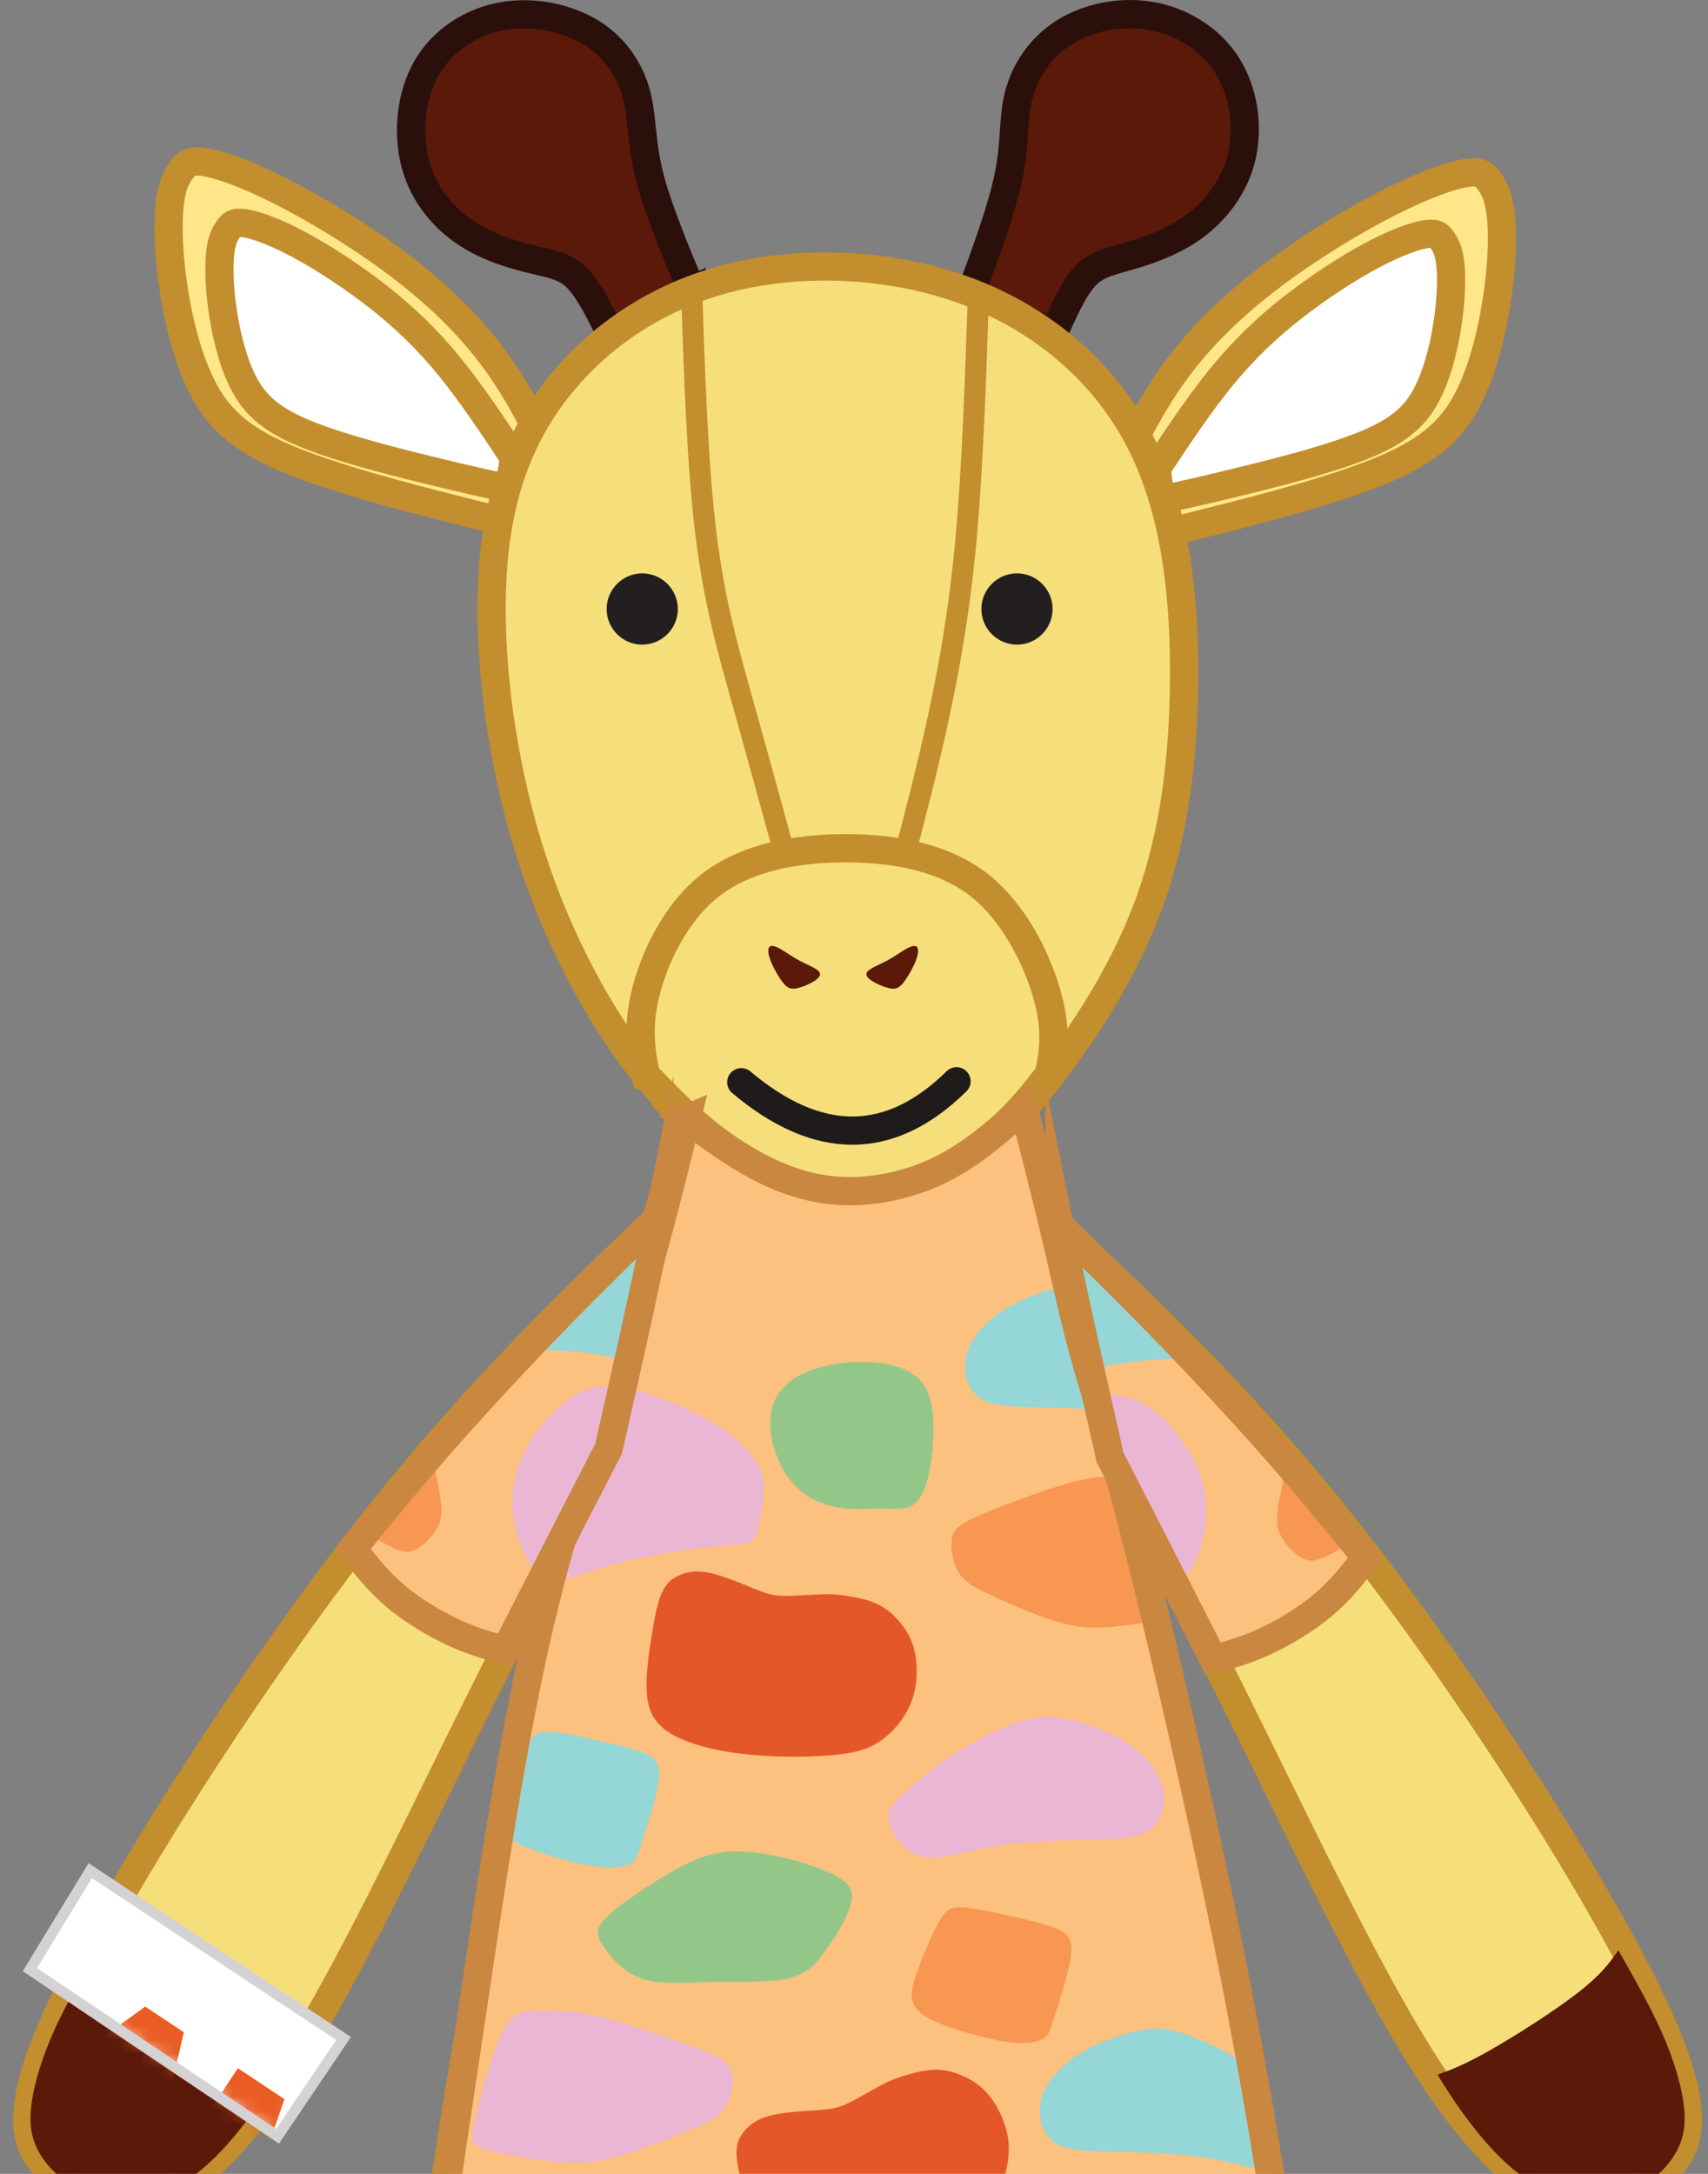
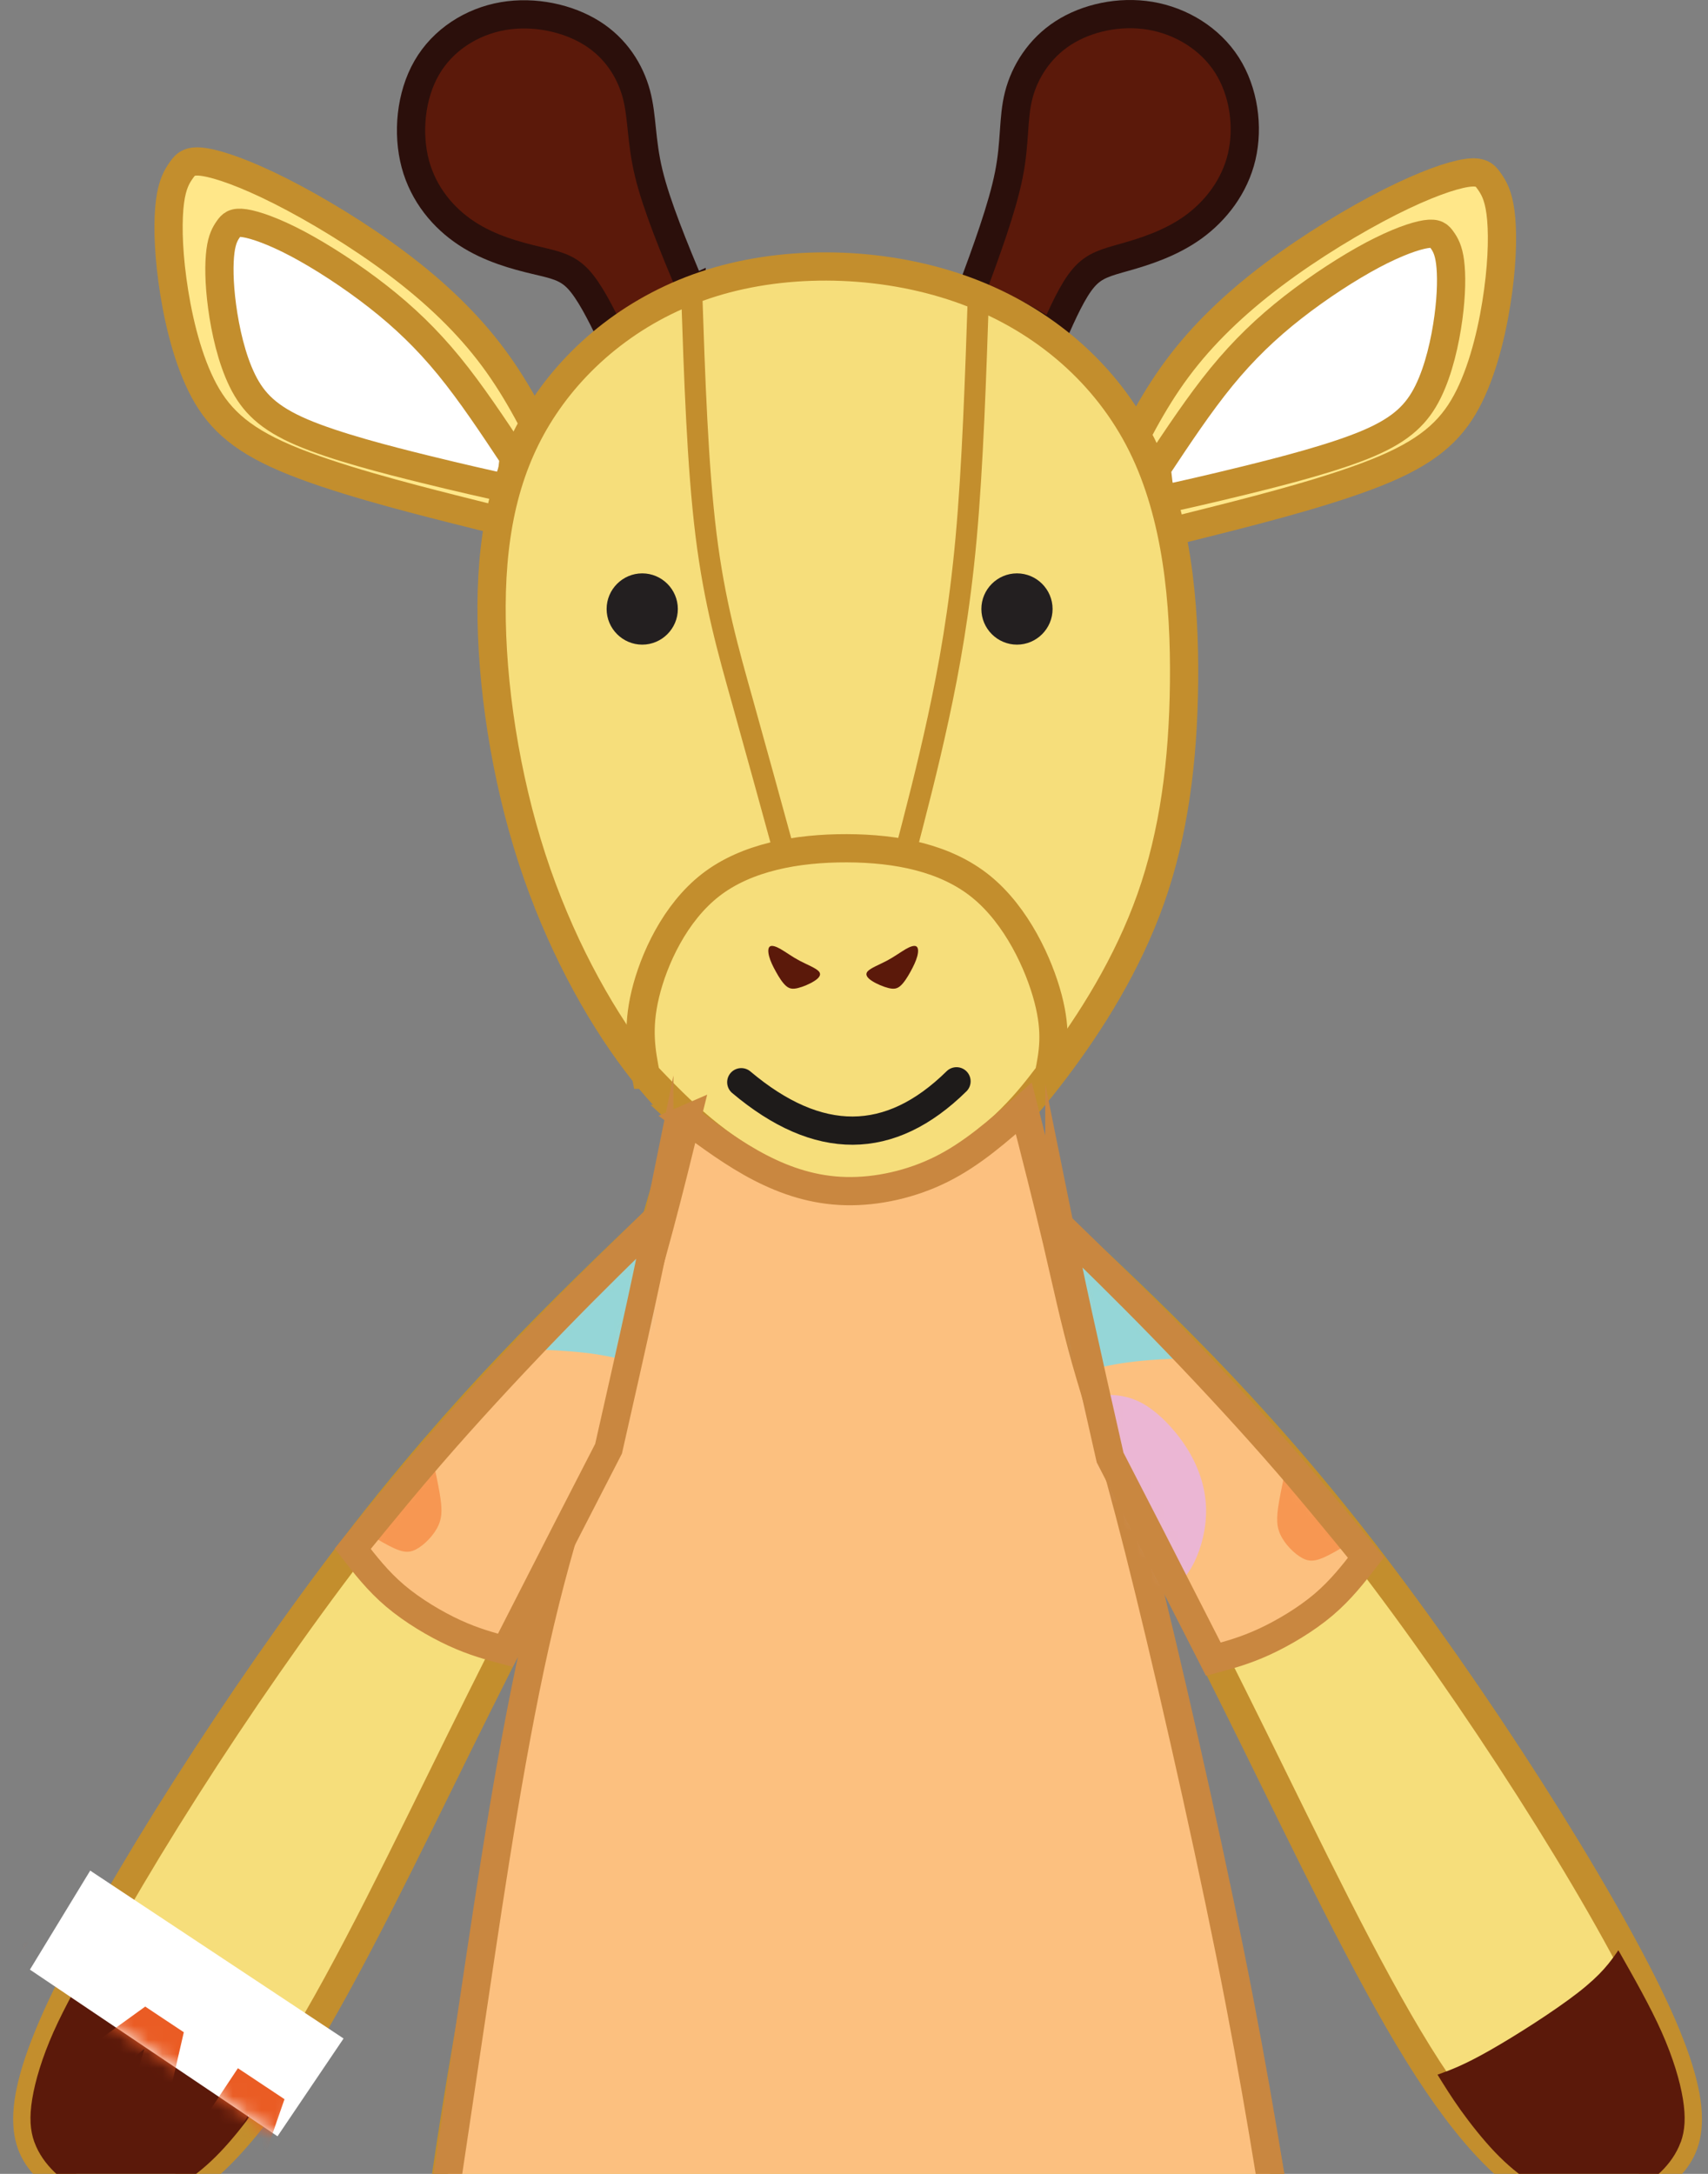
<svg xmlns="http://www.w3.org/2000/svg" width="121" height="154" viewBox="0 0 121 154" fill="none">
  <rect x="0" y="0" width="121" height="154" fill="#808080" stroke="none" />
  <path fill-rule="evenodd" clip-rule="evenodd" d="M48.637 79.269C57.693 87.645 66.917 85.886 72.527 78.518C81.328 115.607 100.302 180.74 89.254 193.971C88.248 213.225 85.27 235.539 83.978 248.235C82.407 263.717 81.132 264.907 79.388 265.545C71.028 268.607 67.948 265.914 67.758 257.845C67.589 250.701 68.186 237.09 68.609 223.094C68.806 216.605 69.933 196.888 67.238 192.457C63.654 186.567 56.962 187.426 53.902 192.457C50.959 197.298 53.196 216.267 53.402 223.094C53.826 237.087 54.422 250.697 54.254 257.845C54.071 265.459 51.652 268.49 43.602 265.545C41.858 264.907 40.583 263.717 39.012 248.235C37.72 235.532 34.574 213.201 33.509 193.943C21.217 187.695 39.605 107.572 48.64 79.269H48.637Z" fill="#F6DE7B" stroke="#C38E2D" stroke-width="2" stroke-miterlimit="22.93" />
  <path fill-rule="evenodd" clip-rule="evenodd" d="M79.006 33.816C80.305 31.174 81.601 28.529 83.4 26.112C85.195 23.692 87.49 21.495 90.192 19.464C92.89 17.433 95.995 15.568 98.476 14.312C100.957 13.061 102.814 12.419 103.875 12.257C104.937 12.095 105.206 12.412 105.505 12.84C105.805 13.268 106.139 13.809 106.301 15.047C106.463 16.285 106.456 18.216 106.133 20.612C105.812 23.005 105.175 25.86 104.093 28.057C103.011 30.253 101.484 31.791 98.124 33.226C94.764 34.66 89.575 35.995 86.349 36.812C83.121 37.629 81.856 37.929 80.588 38.229C80.061 36.757 79.533 35.284 79.006 33.816Z" fill="#FFE789" stroke="#C38E2D" stroke-width="2" stroke-miterlimit="22.93" />
  <path fill-rule="evenodd" clip-rule="evenodd" d="M81.942 33.184C83.455 30.902 84.971 28.616 86.539 26.698C88.107 24.781 89.726 23.23 91.587 21.774C93.448 20.319 95.543 18.964 97.249 18.057C98.955 17.154 100.264 16.702 101.015 16.588C101.766 16.474 101.956 16.698 102.166 17.002C102.38 17.305 102.614 17.688 102.728 18.561C102.842 19.433 102.838 20.799 102.611 22.491C102.383 24.181 101.935 26.198 101.17 27.75C100.405 29.302 99.327 30.388 96.956 31.402C94.585 32.416 90.919 33.357 88.245 34.016C85.57 34.674 83.889 35.047 82.207 35.419C82.121 34.674 82.031 33.929 81.945 33.188L81.942 33.184Z" fill="white" stroke="#C38E2D" stroke-width="2" stroke-miterlimit="22.93" />
  <path fill-rule="evenodd" clip-rule="evenodd" d="M39.34 33.04C38.041 30.398 36.745 27.753 34.946 25.336C33.151 22.916 30.856 20.719 28.154 18.688C25.456 16.657 22.351 14.792 19.87 13.537C17.389 12.285 15.532 11.643 14.47 11.481C13.409 11.319 13.14 11.637 12.841 12.064C12.541 12.492 12.207 13.033 12.044 14.271C11.883 15.509 11.889 17.44 12.213 19.836C12.534 22.23 13.171 25.085 14.253 27.281C15.335 29.478 16.862 31.015 20.222 32.45C23.582 33.884 28.771 35.219 31.997 36.036C35.225 36.853 36.49 37.153 37.758 37.453C38.285 35.981 38.813 34.509 39.34 33.04Z" fill="#FFE789" stroke="#C38E2D" stroke-width="2" stroke-miterlimit="22.93" />
  <path fill-rule="evenodd" clip-rule="evenodd" d="M36.404 32.408C34.891 30.126 33.374 27.84 31.807 25.922C30.239 24.005 28.619 22.453 26.758 20.998C24.898 19.543 22.802 18.188 21.097 17.281C19.391 16.378 18.081 15.926 17.33 15.812C16.579 15.698 16.389 15.922 16.179 16.226C15.966 16.529 15.731 16.912 15.618 17.785C15.504 18.657 15.507 20.023 15.735 21.715C15.962 23.405 16.41 25.422 17.175 26.974C17.94 28.526 19.019 29.612 21.39 30.626C23.76 31.64 27.427 32.581 30.101 33.239C32.775 33.898 34.457 34.27 36.138 34.643C36.224 33.898 36.314 33.153 36.4 32.412L36.404 32.408Z" fill="white" stroke="#C38E2D" stroke-width="2" stroke-miterlimit="22.93" />
  <path fill-rule="evenodd" clip-rule="evenodd" d="M48.995 20.544C47.755 17.562 46.514 14.575 45.956 12.258C45.398 9.941 45.518 8.289 45.081 6.658C44.639 5.027 43.637 3.417 41.941 2.352C40.246 1.283 37.854 0.759 35.639 1.141C33.423 1.524 31.376 2.817 30.232 4.8C29.088 6.779 28.843 9.448 29.422 11.614C30.005 13.782 31.414 15.451 33.058 16.531C34.701 17.613 36.583 18.11 37.944 18.434C39.305 18.758 40.149 18.913 40.956 19.768C41.762 20.624 42.534 22.182 43.302 23.741C44.216 23.137 45.129 22.534 46.076 22C47.024 21.465 48.01 21.003 48.995 20.541V20.544Z" fill="#5B190A" stroke="#2B0F0B" stroke-width="2" stroke-miterlimit="22.93" />
  <path fill-rule="evenodd" clip-rule="evenodd" d="M68.768 20.791C69.888 17.757 71.004 14.723 71.47 12.381C71.935 10.043 71.745 8.399 72.169 6.744C72.593 5.092 73.634 3.43 75.312 2.344C76.994 1.257 79.313 0.751 81.498 1.119C83.679 1.488 85.726 2.737 86.921 4.609C88.117 6.481 88.462 8.985 87.966 11.099C87.469 13.212 86.129 14.94 84.53 16.095C82.931 17.247 81.074 17.826 79.726 18.209C78.379 18.592 77.541 18.785 76.773 19.674C76.001 20.564 75.295 22.154 74.588 23.743C73.651 23.178 72.714 22.616 71.745 22.122C70.777 21.629 69.774 21.212 68.772 20.791H68.768Z" fill="#5B190A" stroke="#2B0F0B" stroke-width="2" stroke-miterlimit="22.93" />
  <path fill-rule="evenodd" clip-rule="evenodd" d="M52.903 82.546C50.508 81.066 47.789 78.863 45.053 75.249C42.317 71.635 39.571 66.608 37.689 60.822C35.808 55.036 34.798 48.484 34.825 42.912C34.853 37.34 35.914 32.743 38.582 28.771C41.245 24.798 45.511 21.443 50.942 19.888C56.373 18.333 62.965 18.571 68.475 20.616C73.985 22.66 78.41 26.516 80.898 31.526C83.386 36.536 83.941 42.708 83.882 48.336C83.823 53.963 83.155 59.053 81.522 63.667C79.888 68.28 77.297 72.415 74.726 75.808C72.156 79.201 69.606 81.846 67.062 83.342C64.519 84.839 61.98 85.187 59.674 84.983C57.369 84.78 55.298 84.025 52.903 82.549V82.546Z" fill="#F6DE7B" stroke="#C38E2D" stroke-width="2" stroke-miterlimit="22.93" />
  <path fill-rule="evenodd" clip-rule="evenodd" d="M45.749 76.138C45.435 74.514 45.125 72.89 45.715 70.428C46.307 67.966 47.803 64.67 50.342 62.697C52.882 60.725 56.473 60.08 59.998 60.091C63.527 60.101 66.993 60.77 69.512 62.818C72.031 64.866 73.606 68.29 74.247 70.732C74.888 73.173 74.598 74.625 74.312 76.08C73.568 77.059 72.827 78.038 71.618 79.249C70.408 80.459 68.733 81.9 67.303 82.856C65.87 83.811 64.681 84.283 63.451 84.556C62.221 84.828 60.949 84.904 59.471 84.697C57.992 84.49 56.311 84.001 54.615 83.176C52.92 82.352 51.211 81.197 49.733 79.969C48.254 78.742 47.003 77.439 45.752 76.138H45.749Z" stroke="#C38E2D" stroke-width="2" stroke-miterlimit="22.93" />
  <path d="M48.995 20.54C49.205 26.781 49.416 33.019 50.015 37.864C50.615 42.708 51.607 46.156 52.6 49.698C53.592 53.239 54.588 56.873 55.584 60.504" stroke="#C38E2D" stroke-width="1.5" stroke-miterlimit="22.93" />
  <path fill-rule="evenodd" clip-rule="evenodd" d="M72.046 45.667C73.434 45.667 74.568 44.532 74.568 43.142C74.568 41.753 73.434 40.618 72.046 40.618C70.657 40.618 69.523 41.753 69.523 43.142C69.523 44.532 70.657 45.667 72.046 45.667Z" fill="#231F20" />
  <path d="M69.327 20.54C69.117 26.781 68.906 33.019 68.441 38.143C67.972 43.267 67.249 47.274 66.473 50.856C65.698 54.439 64.871 57.594 64.047 60.753" stroke="#C38E2D" stroke-width="1.5" stroke-miterlimit="22.93" />
  <path fill-rule="evenodd" clip-rule="evenodd" d="M45.498 45.667C46.886 45.667 48.02 44.532 48.02 43.142C48.02 41.753 46.886 40.618 45.498 40.618C44.109 40.618 42.975 41.753 42.975 43.142C42.975 44.532 44.109 45.667 45.498 45.667Z" fill="#231F20" />
  <path fill-rule="evenodd" clip-rule="evenodd" d="M55.322 67.246C55.677 67.449 56.108 67.773 56.635 68.053C57.162 68.332 57.786 68.57 58.003 68.808C58.22 69.046 58.024 69.284 57.689 69.497C57.355 69.711 56.883 69.908 56.525 69.994C56.17 70.08 55.932 70.059 55.684 69.842C55.436 69.629 55.177 69.218 54.964 68.829C54.747 68.442 54.574 68.073 54.488 67.749C54.402 67.425 54.402 67.146 54.543 67.049C54.684 66.953 54.964 67.039 55.319 67.242L55.322 67.246Z" fill="#5B190A" />
  <path fill-rule="evenodd" clip-rule="evenodd" d="M64.151 67.246C63.796 67.449 63.365 67.773 62.838 68.053C62.311 68.332 61.687 68.57 61.47 68.808C61.256 69.046 61.449 69.284 61.783 69.497C62.118 69.711 62.59 69.908 62.945 69.994C63.3 70.08 63.538 70.059 63.786 69.842C64.034 69.629 64.292 69.218 64.506 68.829C64.719 68.442 64.892 68.073 64.981 67.749C65.067 67.425 65.067 67.146 64.926 67.049C64.785 66.953 64.506 67.039 64.151 67.242V67.246Z" fill="#5B190A" />
  <path fill-rule="evenodd" clip-rule="evenodd" d="M46.707 86.173C39.794 92.8 32.885 99.428 24.987 109.714C17.089 120 8.202 133.948 4.394 142.034C0.586 150.12 1.858 152.344 3.784 154.003C5.707 155.658 8.285 156.747 11.186 155.703C14.088 154.658 17.313 151.479 21.021 145.506C24.729 139.537 28.916 130.779 32.679 123.165C36.442 115.555 39.777 109.09 43.116 102.628C44.316 97.142 45.515 91.656 46.711 86.169L46.707 86.173Z" fill="#F6DE7B" stroke="#C38E2D" stroke-width="2" stroke-miterlimit="22.93" />
  <path fill-rule="evenodd" clip-rule="evenodd" d="M2.434 151.751C2.137 150.927 2.072 149.989 2.282 148.699C2.492 147.41 2.981 145.768 3.788 143.951C4.598 142.134 5.728 140.148 6.855 138.158C7.444 139.006 8.037 139.855 9.711 141.158C11.386 142.462 14.143 144.217 15.983 145.262C17.823 146.306 18.743 146.641 19.667 146.972C19.181 147.761 18.692 148.551 18.013 149.503C17.33 150.451 16.459 151.561 15.583 152.472C14.711 153.382 13.843 154.096 12.985 154.637C12.127 155.179 11.279 155.554 10.552 155.768C9.825 155.985 9.215 156.044 8.436 155.947C7.661 155.851 6.717 155.596 5.914 155.244C5.111 154.892 4.449 154.448 3.853 153.868C3.257 153.289 2.733 152.575 2.437 151.751H2.434Z" fill="#5B190A" />
  <path fill-rule="evenodd" clip-rule="evenodd" d="M74.626 86.494C81.594 93.014 88.565 99.535 96.491 109.769C104.42 120.003 113.303 133.951 117.111 142.037C120.919 150.123 119.647 152.348 117.721 154.006C115.798 155.661 113.221 156.751 110.319 155.706C107.418 154.661 104.192 151.482 100.484 145.51C96.777 139.541 92.59 130.782 88.775 123.055C84.96 115.328 81.518 108.631 78.076 101.935C76.925 96.79 75.774 91.645 74.623 86.501L74.626 86.494Z" fill="#F6DE7B" stroke="#C38E2D" stroke-width="2" stroke-miterlimit="22.93" />
  <path fill-rule="evenodd" clip-rule="evenodd" d="M119.072 151.751C119.368 150.927 119.433 149.989 119.223 148.699C119.013 147.41 118.524 145.768 117.717 143.951C116.908 142.134 115.777 140.148 114.65 138.158C114.061 139.006 113.468 139.855 111.794 141.158C110.119 142.462 107.362 144.217 105.522 145.262C103.682 146.306 102.762 146.641 101.838 146.972C102.324 147.761 102.814 148.551 103.492 149.503C104.175 150.451 105.047 151.561 105.918 152.472C106.79 153.382 107.659 154.096 108.517 154.637C109.375 155.179 110.222 155.554 110.949 155.768C111.677 155.985 112.286 156.044 113.065 155.947C113.841 155.851 114.785 155.596 115.588 155.244C116.391 154.892 117.052 154.448 117.648 153.868C118.245 153.289 118.768 152.575 119.065 151.751H119.072Z" fill="#5B190A" />
  <path fill-rule="evenodd" clip-rule="evenodd" d="M48.637 79.269C50.326 80.521 52.014 81.769 53.854 82.721C55.694 83.672 57.683 84.328 59.909 84.379C62.135 84.434 64.599 83.886 66.739 82.807C68.882 81.731 70.705 80.121 72.528 78.514C73.355 81.738 74.178 84.962 74.868 87.9C75.557 90.838 76.108 93.49 76.918 96.355C77.728 99.22 78.793 102.303 80.674 109.741C82.555 117.179 85.25 128.975 87.142 138.378C89.031 147.782 90.116 154.792 91.198 161.805C86.057 163.488 80.919 165.167 73.613 166.047C66.308 166.926 56.838 167.005 49.309 166.112C41.783 165.223 36.197 163.364 30.615 161.505C31.504 155.564 32.393 149.626 33.599 141.52C34.805 133.413 36.325 123.141 38.265 114.927C40.201 106.713 42.558 100.555 44.357 94.955C46.156 89.355 47.4 84.31 48.644 79.266L48.637 79.269Z" fill="#FCC07F" />
  <mask id="mask0_360_543" style="mask-type:luminance" maskUnits="userSpaceOnUse" x="30" y="78" width="62" height="89">
-     <path d="M48.637 79.269C50.326 80.521 52.014 81.769 53.854 82.721C55.694 83.672 57.683 84.328 59.909 84.379C62.135 84.434 64.599 83.886 66.739 82.807C68.882 81.731 70.705 80.121 72.528 78.514C73.355 81.738 74.178 84.962 74.868 87.9C75.557 90.838 76.108 93.49 76.918 96.355C77.728 99.22 78.793 102.303 80.674 109.741C82.555 117.179 85.25 128.975 87.142 138.378C89.031 147.782 90.116 154.792 91.198 161.805C86.057 163.488 80.919 165.167 73.613 166.047C66.308 166.926 56.838 167.005 49.309 166.112C41.783 165.223 36.197 163.364 30.615 161.505C31.504 155.564 32.393 149.626 33.599 141.52C34.805 133.413 36.325 123.141 38.265 114.927C40.201 106.713 42.558 100.555 44.357 94.955C46.156 89.355 47.4 84.31 48.644 79.266L48.637 79.269Z" fill="white" />
-   </mask>
+     </mask>
  <g mask="url(#mask0_360_543)">
    <path fill-rule="evenodd" clip-rule="evenodd" d="M40.418 99.035C39.384 99.721 38.258 100.952 37.496 102.252C36.734 103.555 36.335 104.928 36.31 106.293C36.29 107.659 36.645 109.021 37.155 110.055C37.665 111.09 38.326 111.797 39.246 111.886C40.17 111.976 41.352 111.445 42.896 110.983C44.443 110.524 46.352 110.135 48.054 109.879C49.757 109.624 51.252 109.5 52.148 109.414C53.044 109.331 53.34 109.286 53.578 108.693C53.816 108.1 53.998 106.962 54.068 106.069C54.136 105.176 54.088 104.524 53.702 103.8C53.316 103.076 52.589 102.276 51.676 101.58C50.763 100.883 49.663 100.29 48.554 99.776C47.441 99.263 46.318 98.825 45.442 98.552C44.567 98.28 43.947 98.173 43.168 98.187C42.389 98.204 41.452 98.345 40.418 99.031V99.035Z" fill="#EBB6D4" />
    <path fill-rule="evenodd" clip-rule="evenodd" d="M56.773 105.655C55.973 104.997 55.326 104.041 54.94 102.917C54.554 101.793 54.423 100.5 54.785 99.466C55.146 98.431 55.998 97.655 57.252 97.152C58.503 96.648 60.157 96.414 61.628 96.493C63.1 96.569 64.392 96.959 65.14 97.735C65.887 98.51 66.094 99.672 66.122 100.976C66.146 102.279 65.991 103.728 65.722 104.762C65.45 105.797 65.064 106.417 64.533 106.686C64.002 106.959 63.334 106.879 62.469 106.879C61.604 106.879 60.546 106.959 59.536 106.814C58.53 106.672 57.572 106.31 56.773 105.652V105.655Z" fill="#93C789" />
    <path fill-rule="evenodd" clip-rule="evenodd" d="M46.48 127.093C46.738 126.003 46.759 125.4 46.576 124.969C46.394 124.538 46.004 124.279 45.046 123.979C44.088 123.676 42.558 123.335 41.342 123.076C40.126 122.817 39.219 122.645 38.616 122.686C38.013 122.728 37.71 122.986 37.269 123.797C36.828 124.603 36.245 125.962 35.835 127.072C35.425 128.183 35.187 129.045 35.608 129.714C36.028 130.383 37.103 130.855 38.44 131.296C39.777 131.738 41.37 132.148 42.5 132.265C43.63 132.383 44.298 132.21 44.674 132.007C45.05 131.803 45.136 131.565 45.429 130.659C45.718 129.752 46.215 128.179 46.473 127.093H46.48Z" fill="#95D6D7" />
    <path fill-rule="evenodd" clip-rule="evenodd" d="M83.224 108.521C82.931 107.479 82.576 106.317 82.169 105.617C81.763 104.917 81.304 104.68 80.532 104.583C79.761 104.49 78.679 104.538 77.71 104.659C76.742 104.783 75.894 104.98 74.333 105.493C72.772 106.011 70.498 106.845 69.188 107.438C67.876 108.031 67.528 108.379 67.431 109.038C67.335 109.693 67.49 110.659 67.869 111.328C68.248 111.997 68.854 112.369 70.143 112.976C71.432 113.586 73.399 114.431 74.891 114.879C76.384 115.328 77.4 115.379 78.792 115.248C80.184 115.121 81.956 114.81 82.976 114.548C83.996 114.286 84.271 114.072 84.313 113.555C84.354 113.038 84.168 112.214 83.958 111.345C83.748 110.473 83.517 109.552 83.224 108.51V108.521Z" fill="#F79752" />
-     <path fill-rule="evenodd" clip-rule="evenodd" d="M85.467 100.925C84.154 101.204 82.386 100.473 80.019 100.104C77.652 99.738 74.678 99.738 72.741 99.673C70.805 99.607 69.898 99.48 69.251 98.918C68.606 98.356 68.217 97.366 68.41 96.287C68.603 95.207 69.378 94.045 70.605 93.142C71.832 92.235 73.513 91.59 74.826 91.245C76.139 90.901 77.087 90.856 78.51 91.311C79.93 91.763 81.825 92.711 83.355 93.704C84.885 94.694 86.046 95.732 86.846 96.463C87.642 97.194 88.072 97.625 87.859 98.487C87.645 99.349 86.784 100.642 85.467 100.921V100.925Z" fill="#95D6D7" />
    <path fill-rule="evenodd" clip-rule="evenodd" d="M55.911 140.138C54.536 140.476 52.382 140.365 50.446 140.403C48.506 140.441 46.779 140.627 45.456 140.165C44.129 139.703 43.202 138.593 42.706 137.814C42.206 137.031 42.138 136.579 43.109 135.683C44.084 134.783 46.104 133.438 47.644 132.566C49.184 131.693 50.249 131.29 51.511 131.19C52.772 131.09 54.226 131.297 55.539 131.607C56.852 131.917 58.02 132.331 58.868 132.728C59.715 133.124 60.239 133.507 60.336 134.093C60.436 134.679 60.108 135.476 59.729 136.197C59.35 136.921 58.919 137.569 58.406 138.29C57.889 139.01 57.289 139.8 55.911 140.138Z" fill="#93C789" />
    <path fill-rule="evenodd" clip-rule="evenodd" d="M53.447 112.559C52.589 112.207 51.287 111.645 50.308 111.431C49.329 111.217 48.668 111.355 48.13 111.593C47.593 111.831 47.176 112.169 46.865 112.886C46.555 113.607 46.352 114.707 46.149 115.979C45.945 117.252 45.742 118.7 45.818 119.879C45.894 121.058 46.249 121.969 47.341 122.696C48.437 123.42 50.273 123.962 52.448 124.227C54.622 124.496 57.138 124.493 58.875 124.345C60.611 124.196 61.566 123.907 62.448 123.272C63.33 122.641 64.133 121.669 64.553 120.583C64.974 119.496 65.012 118.296 64.871 117.372C64.729 116.448 64.409 115.796 63.971 115.2C63.533 114.603 62.975 114.062 62.327 113.717C61.676 113.372 60.935 113.221 60.315 113.11C59.695 112.996 59.195 112.921 58.354 112.938C57.513 112.955 56.328 113.065 55.529 113.055C54.729 113.041 54.312 112.907 53.451 112.555L53.447 112.559Z" fill="#E45729" />
    <path fill-rule="evenodd" clip-rule="evenodd" d="M65.37 131.548C66.683 131.827 68.451 131.096 70.818 130.727C73.186 130.361 76.16 130.361 78.096 130.296C80.033 130.23 80.939 130.103 81.587 129.541C82.231 128.979 82.621 127.989 82.428 126.91C82.235 125.834 81.46 124.669 80.233 123.765C79.006 122.858 77.324 122.213 76.011 121.869C74.698 121.524 73.751 121.482 72.328 121.934C70.908 122.386 69.013 123.334 67.483 124.327C65.953 125.317 64.791 126.355 63.992 127.086C63.196 127.817 62.765 128.248 62.979 129.11C63.193 129.972 64.054 131.265 65.37 131.544V131.548Z" fill="#EBB6D4" />
    <path fill-rule="evenodd" clip-rule="evenodd" d="M75.681 139.527C75.939 138.437 75.96 137.834 75.777 137.403C75.595 136.972 75.205 136.713 74.247 136.413C73.289 136.11 71.759 135.768 70.543 135.51C69.326 135.251 68.42 135.079 67.817 135.12C67.214 135.161 66.911 135.42 66.47 136.23C66.029 137.037 65.446 138.396 65.036 139.506C64.626 140.616 64.388 141.478 64.809 142.147C65.229 142.816 66.304 143.289 67.641 143.73C68.975 144.171 70.57 144.582 71.701 144.699C72.831 144.816 73.499 144.644 73.875 144.44C74.251 144.237 74.337 143.999 74.63 143.092C74.919 142.185 75.415 140.613 75.674 139.527H75.681Z" fill="#F79752" />
    <path fill-rule="evenodd" clip-rule="evenodd" d="M34.681 146.41C35.001 145.368 35.387 144.206 35.828 143.506C36.269 142.806 36.769 142.568 37.606 142.475C38.444 142.382 39.626 142.43 40.677 142.551C41.728 142.675 42.654 142.872 44.353 143.386C46.052 143.903 48.526 144.737 49.953 145.33C51.38 145.924 51.762 146.272 51.866 146.93C51.972 147.586 51.803 148.551 51.39 149.22C50.977 149.889 50.318 150.261 48.916 150.868C47.513 151.479 45.373 152.323 43.747 152.772C42.124 153.22 41.018 153.272 39.502 153.141C37.985 153.013 36.059 152.703 34.949 152.441C33.836 152.179 33.54 151.965 33.495 151.448C33.45 150.93 33.654 150.106 33.881 149.237C34.109 148.365 34.364 147.444 34.681 146.403V146.41Z" fill="#EBB6D4" />
    <path fill-rule="evenodd" clip-rule="evenodd" d="M90.757 153.661C89.444 153.941 87.676 153.21 85.308 152.841C82.941 152.475 79.967 152.475 78.031 152.41C76.094 152.344 75.188 152.216 74.54 151.654C73.895 151.092 73.506 150.103 73.699 149.023C73.892 147.948 74.667 146.782 75.894 145.879C77.121 144.972 78.802 144.327 80.115 143.982C81.428 143.637 82.376 143.592 83.799 144.048C85.219 144.499 87.114 145.448 88.644 146.441C90.174 147.43 91.335 148.468 92.135 149.199C92.931 149.93 93.362 150.361 93.148 151.223C92.934 152.085 92.073 153.378 90.757 153.658V153.661Z" fill="#95D6D7" />
    <path fill-rule="evenodd" clip-rule="evenodd" d="M57.944 149.485C57.021 149.547 55.604 149.616 54.629 149.854C53.654 150.096 53.123 150.506 52.744 150.958C52.365 151.406 52.141 151.895 52.179 152.678C52.217 153.461 52.517 154.54 52.896 155.771C53.275 157.006 53.73 158.395 54.316 159.419C54.901 160.447 55.621 161.109 56.924 161.278C58.227 161.447 60.112 161.123 62.183 160.406C64.254 159.688 66.511 158.578 68.003 157.682C69.495 156.785 70.225 156.102 70.739 155.147C71.252 154.192 71.545 152.964 71.449 151.802C71.349 150.644 70.856 149.551 70.322 148.782C69.788 148.013 69.212 147.571 68.558 147.227C67.903 146.885 67.165 146.644 66.428 146.62C65.694 146.596 64.96 146.789 64.353 146.961C63.747 147.134 63.265 147.285 62.517 147.671C61.769 148.058 60.752 148.678 60.029 149.02C59.305 149.361 58.871 149.423 57.944 149.485Z" fill="#E45729" />
  </g>
  <path fill-rule="evenodd" clip-rule="evenodd" d="M48.637 79.269C50.326 80.521 52.014 81.769 53.854 82.721C55.694 83.672 57.683 84.328 59.909 84.379C62.135 84.434 64.599 83.886 66.739 82.807C68.882 81.731 70.705 80.121 72.528 78.514C73.355 81.738 74.178 84.962 74.868 87.9C75.557 90.838 76.108 93.49 76.918 96.355C77.728 99.22 78.793 102.303 80.674 109.741C82.555 117.179 85.25 128.975 87.142 138.378C89.031 147.782 90.116 154.792 91.198 161.805C86.057 163.488 80.919 165.167 73.613 166.047C66.308 166.926 56.838 167.005 49.309 166.112C41.783 165.223 36.197 163.364 30.615 161.505C31.504 155.564 32.393 149.626 33.599 141.52C34.805 133.413 36.325 123.141 38.265 114.927C40.201 106.713 42.558 100.555 44.357 94.955C46.156 89.355 47.4 84.31 48.644 79.266L48.637 79.269Z" stroke="#C98740" stroke-width="2" stroke-miterlimit="22.93" />
  <path fill-rule="evenodd" clip-rule="evenodd" d="M46.707 86.173C44.367 88.449 42.031 90.728 39.426 93.404C36.821 96.08 33.954 99.156 31.504 101.938C29.054 104.724 27.02 107.217 24.987 109.714C25.877 110.862 26.769 112.014 28.009 113.062C29.25 114.11 30.846 115.059 32.203 115.683C33.561 116.307 34.681 116.61 35.801 116.91C37.403 113.769 39.006 110.628 40.225 108.245C41.445 105.866 42.279 104.245 43.113 102.628C43.947 98.945 44.778 95.263 45.377 92.518C45.977 89.776 46.342 87.973 46.707 86.17V86.173Z" fill="#FCC07F" />
  <mask id="mask1_360_543" style="mask-type:luminance" maskUnits="userSpaceOnUse" x="24" y="86" width="23" height="31">
    <path d="M46.707 86.173C44.367 88.449 42.031 90.728 39.426 93.404C36.821 96.08 33.954 99.156 31.504 101.938C29.054 104.724 27.02 107.217 24.987 109.714C25.877 110.862 26.769 112.014 28.009 113.062C29.25 114.11 30.846 115.059 32.203 115.683C33.561 116.307 34.681 116.61 35.801 116.91C37.403 113.769 39.006 110.628 40.225 108.245C41.445 105.866 42.279 104.245 43.113 102.628C43.947 98.945 44.778 95.263 45.377 92.518C45.977 89.776 46.342 87.973 46.707 86.17V86.173Z" fill="white" />
  </mask>
  <g mask="url(#mask1_360_543)">
    <path fill-rule="evenodd" clip-rule="evenodd" d="M19.718 97.317C19.053 98.169 18.326 99.141 18.002 99.883C17.678 100.624 17.758 101.134 18.137 101.814C18.516 102.493 19.195 103.338 19.867 104.045C20.539 104.752 21.197 105.324 22.537 106.279C23.878 107.234 25.894 108.576 27.148 109.283C28.402 109.989 28.888 110.065 29.477 109.758C30.063 109.448 30.749 108.755 31.062 108.052C31.376 107.352 31.317 106.641 31.049 105.241C30.78 103.841 30.297 101.752 29.777 100.283C29.257 98.814 28.699 97.962 27.772 96.914C26.845 95.866 25.549 94.621 24.736 93.948C23.922 93.279 23.588 93.183 23.144 93.455C22.699 93.728 22.148 94.366 21.572 95.048C20.994 95.731 20.387 96.466 19.722 97.317H19.718Z" fill="#F79752" />
    <path fill-rule="evenodd" clip-rule="evenodd" d="M47.727 96.766C46.415 97.045 44.647 96.314 42.279 95.945C39.912 95.58 36.938 95.58 35.002 95.514C33.065 95.448 32.159 95.321 31.514 94.759C30.87 94.197 30.48 93.207 30.674 92.128C30.866 91.049 31.642 89.887 32.869 88.983C34.095 88.076 35.777 87.431 37.09 87.087C38.403 86.742 39.35 86.697 40.774 87.152C42.193 87.604 44.089 88.552 45.619 89.545C47.149 90.535 48.31 91.573 49.109 92.304C49.905 93.035 50.336 93.466 50.122 94.328C49.909 95.19 49.047 96.483 47.731 96.762L47.727 96.766Z" fill="#95D6D7" />
-     <path fill-rule="evenodd" clip-rule="evenodd" d="M40.418 99.035C39.384 99.721 38.257 100.952 37.496 102.252C36.734 103.555 36.335 104.928 36.31 106.293C36.29 107.659 36.645 109.021 37.155 110.055C37.665 111.09 38.326 111.797 39.246 111.886C40.17 111.976 41.352 111.445 42.896 110.983C44.443 110.524 46.352 110.135 48.054 109.879C49.757 109.624 51.252 109.5 52.148 109.414C53.044 109.331 53.34 109.286 53.578 108.693C53.816 108.1 53.998 106.962 54.067 106.069C54.136 105.176 54.088 104.524 53.702 103.8C53.316 103.076 52.589 102.276 51.676 101.58C50.763 100.883 49.663 100.29 48.554 99.776C47.441 99.263 46.318 98.825 45.442 98.552C44.567 98.28 43.947 98.173 43.168 98.187C42.389 98.204 41.452 98.345 40.418 99.031V99.035Z" fill="#EBB6D4" />
  </g>
  <path fill-rule="evenodd" clip-rule="evenodd" d="M46.707 86.173C44.367 88.449 42.031 90.728 39.426 93.404C36.821 96.08 33.954 99.156 31.504 101.938C29.054 104.724 27.02 107.217 24.987 109.714C25.877 110.862 26.769 112.014 28.009 113.062C29.25 114.11 30.846 115.059 32.203 115.683C33.561 116.307 34.681 116.61 35.801 116.91C37.403 113.769 39.006 110.628 40.225 108.245C41.445 105.866 42.279 104.245 43.113 102.628C43.947 98.945 44.778 95.263 45.377 92.518C45.977 89.776 46.342 87.973 46.707 86.17V86.173Z" stroke="#C98740" stroke-width="2" stroke-miterlimit="22.93" />
  <path fill-rule="evenodd" clip-rule="evenodd" d="M75.05 86.8C77.39 89.076 79.726 91.356 82.331 94.031C84.936 96.707 87.803 99.783 90.253 102.566C92.704 105.352 94.737 107.845 96.77 110.341C95.881 111.49 94.988 112.641 93.748 113.69C92.507 114.738 90.912 115.686 89.554 116.31C88.196 116.934 87.076 117.238 85.956 117.538C84.354 114.396 82.752 111.255 81.532 108.872C80.312 106.493 79.478 104.872 78.644 103.255C77.81 99.573 76.98 95.89 76.38 93.145C75.78 90.404 75.415 88.6 75.05 86.797V86.8Z" fill="#FCC07F" />
  <mask id="mask2_360_543" style="mask-type:luminance" maskUnits="userSpaceOnUse" x="75" y="86" width="22" height="32">
    <path d="M75.05 86.8C77.39 89.076 79.726 91.356 82.331 94.031C84.936 96.707 87.803 99.783 90.253 102.566C92.704 105.352 94.737 107.845 96.77 110.341C95.881 111.49 94.988 112.641 93.748 113.69C92.507 114.738 90.912 115.686 89.554 116.31C88.196 116.934 87.076 117.238 85.956 117.538C84.354 114.396 82.752 111.255 81.532 108.872C80.312 106.493 79.478 104.872 78.644 103.255C77.81 99.573 76.98 95.89 76.38 93.145C75.78 90.404 75.415 88.6 75.05 86.797V86.8Z" fill="white" />
  </mask>
  <g mask="url(#mask2_360_543)">
    <path fill-rule="evenodd" clip-rule="evenodd" d="M102.035 97.945C102.7 98.796 103.427 99.769 103.751 100.51C104.075 101.252 103.996 101.762 103.617 102.441C103.238 103.121 102.559 103.965 101.887 104.672C101.215 105.379 100.557 105.952 99.216 106.907C97.876 107.862 95.86 109.203 94.606 109.91C93.351 110.617 92.865 110.693 92.276 110.386C91.69 110.076 91.004 109.383 90.691 108.679C90.377 107.979 90.436 107.269 90.705 105.869C90.973 104.469 91.456 102.379 91.976 100.91C92.496 99.441 93.055 98.59 93.982 97.541C94.909 96.493 96.204 95.248 97.018 94.576C97.831 93.907 98.165 93.81 98.61 94.083C99.054 94.355 99.606 94.993 100.181 95.676C100.76 96.359 101.366 97.093 102.031 97.945H102.035Z" fill="#F79752" />
    <path fill-rule="evenodd" clip-rule="evenodd" d="M74.03 97.393C75.343 97.673 77.111 96.942 79.478 96.573C81.846 96.207 84.82 96.207 86.756 96.142C88.693 96.076 89.599 95.948 90.243 95.386C90.888 94.824 91.277 93.835 91.084 92.755C90.891 91.68 90.116 90.514 88.889 89.611C87.662 88.704 85.981 88.059 84.668 87.714C83.355 87.369 82.407 87.325 80.984 87.78C79.564 88.231 77.669 89.18 76.139 90.173C74.609 91.162 73.448 92.2 72.648 92.931C71.852 93.662 71.422 94.093 71.635 94.955C71.849 95.817 72.71 97.111 74.027 97.39L74.03 97.393Z" fill="#95D6D7" />
    <path fill-rule="evenodd" clip-rule="evenodd" d="M81.335 99.662C82.369 100.348 83.496 101.579 84.258 102.879C85.019 104.183 85.419 105.555 85.443 106.921C85.464 108.286 85.109 109.648 84.599 110.683C84.089 111.717 83.427 112.424 82.507 112.514C81.584 112.603 80.402 112.072 78.858 111.61C77.311 111.152 75.402 110.762 73.699 110.507C71.997 110.252 70.501 110.127 69.606 110.041C68.71 109.958 68.413 109.914 68.175 109.32C67.938 108.727 67.755 107.59 67.686 106.696C67.617 105.803 67.665 105.152 68.051 104.427C68.437 103.703 69.164 102.903 70.078 102.207C70.991 101.51 72.09 100.917 73.2 100.403C74.313 99.89 75.436 99.452 76.311 99.179C77.187 98.907 77.807 98.8 78.586 98.814C79.364 98.831 80.302 98.972 81.335 99.659V99.662Z" fill="#EBB6D4" />
  </g>
  <path fill-rule="evenodd" clip-rule="evenodd" d="M75.05 86.8C77.39 89.076 79.726 91.356 82.331 94.031C84.936 96.707 87.803 99.783 90.253 102.566C92.704 105.352 94.737 107.845 96.77 110.341C95.881 111.49 94.988 112.641 93.748 113.69C92.507 114.738 90.912 115.686 89.554 116.31C88.196 116.934 87.076 117.238 85.956 117.538C84.354 114.396 82.752 111.255 81.532 108.872C80.312 106.493 79.478 104.872 78.644 103.255C77.81 99.573 76.98 95.89 76.38 93.145C75.78 90.404 75.415 88.6 75.05 86.797V86.8Z" stroke="#C98740" stroke-width="2" stroke-miterlimit="22.93" />
  <path d="M52.514 76.666C57.965 81.259 63.048 81.239 67.762 76.601" stroke="#1E1B1A" stroke-width="2" stroke-linecap="round" stroke-linejoin="round" />
  <path fill-rule="evenodd" clip-rule="evenodd" d="M6.39 132.517L24.34 144.41L19.66 151.337L2.12 139.531L6.39 132.517Z" fill="white" />
  <mask id="mask3_360_543" style="mask-type:luminance" maskUnits="userSpaceOnUse" x="2" y="132" width="23" height="20">
    <path d="M6.39 132.517L24.34 144.41L19.66 151.337L2.12 139.531L6.39 132.517Z" fill="white" />
  </mask>
  <g mask="url(#mask3_360_543)">
    <path d="M-0.052 135.275L2.462 136.947L-2.93 145.068L-5.444 143.397L-0.052 135.275ZM8.548 150.767L5.69 148.867L4.407 149.946L1.843 148.242L10.287 142.149L13.022 143.967L10.681 154.117L8.056 152.372L8.548 150.767ZM9.188 148.661L10.229 145.145L7.399 147.472L9.188 148.661ZM16.854 146.515L20.155 148.709L18.147 154.498L22.697 150.399L25.986 152.586L20.594 160.708L18.545 159.345L22.657 153.152L16.955 158.289L15.1 157.055L17.629 149.809L13.516 156.002L11.462 154.637L16.854 146.515ZM-10.019 158.931L-8.898 157.241L-5.021 159.818L-7.32 163.281C-8.398 163.293 -9.285 163.202 -9.979 163.006C-10.668 162.809 -11.404 162.45 -12.186 161.93C-13.15 161.289 -13.827 160.602 -14.218 159.868C-14.605 159.137 -14.751 158.335 -14.655 157.462C-14.556 156.591 -14.227 155.734 -13.668 154.892C-13.079 154.006 -12.385 153.357 -11.586 152.946C-10.784 152.532 -9.917 152.389 -8.987 152.518C-8.262 152.622 -7.435 152.983 -6.505 153.601C-5.608 154.198 -4.992 154.724 -4.657 155.182C-4.318 155.641 -4.117 156.139 -4.053 156.677C-3.983 157.213 -4.049 157.792 -4.249 158.415L-6.956 157.238C-6.852 156.865 -6.866 156.518 -6.998 156.196C-7.127 155.876 -7.375 155.594 -7.745 155.348C-8.295 154.983 -8.862 154.883 -9.445 155.048C-10.023 155.213 -10.586 155.709 -11.135 156.536C-11.719 157.415 -11.972 158.152 -11.893 158.747C-11.811 159.345 -11.475 159.84 -10.884 160.233C-10.603 160.419 -10.309 160.556 -10 160.644C-9.691 160.733 -9.308 160.788 -8.849 160.811L-8.342 160.046L-10.019 158.931ZM-6.573 165.462L-1.181 157.34L3 160.12C3.775 160.636 4.324 161.096 4.645 161.501C4.967 161.907 5.133 162.374 5.143 162.903C5.157 163.428 4.992 163.949 4.648 164.466C4.349 164.917 3.994 165.242 3.584 165.443C3.176 165.641 2.737 165.729 2.266 165.709C1.966 165.696 1.602 165.608 1.172 165.445C1.405 165.744 1.557 165.988 1.627 166.179C1.675 166.307 1.714 166.537 1.743 166.87C1.775 167.206 1.782 167.453 1.762 167.61L1.412 170.771L-1.423 168.886L-1.116 165.513C-1.072 165.079 -1.085 164.769 -1.154 164.585C-1.252 164.339 -1.415 164.14 -1.644 163.988L-1.865 163.841L-4.054 167.137L-6.573 165.462ZM-0.846 162.306L0.211 163.009C0.326 163.086 0.572 163.196 0.949 163.34C1.138 163.418 1.329 163.422 1.523 163.354C1.721 163.289 1.878 163.168 1.996 162.99C2.17 162.728 2.221 162.472 2.148 162.221C2.075 161.97 1.81 161.692 1.352 161.388L0.25 160.655L-0.846 162.306ZM7.307 172.987L4.789 171.314L3.659 172.265L1.4 170.763L8.839 165.394L11.25 166.996L9.187 175.94L6.874 174.402L7.307 172.987ZM7.871 171.132L8.789 168.034L6.295 170.084L7.871 171.132ZM-21.307 165.766L-14.588 170.233L-15.761 172L-18.016 170.501L-21.594 175.89L-23.804 174.42L-20.226 169.031L-22.48 167.533L-21.307 165.766ZM-13.588 170.898L-7.664 174.836L-8.679 176.364L-12.387 173.898L-13.142 175.036L-9.702 177.323L-10.671 178.782L-14.111 176.495L-15.048 177.906L-11.232 180.443L-12.308 182.063L-18.339 178.054L-13.588 170.898ZM-6.352 175.708L-0.887 179.342L-1.908 180.879L-5.153 178.722L-5.982 179.972L-3.211 181.814L-4.17 183.259L-6.942 181.417L-8.883 184.341L-11.103 182.865L-6.352 175.708ZM4.959 183.228L7.164 184.694L4.332 188.961C4.051 189.384 3.718 189.74 3.334 190.029C2.956 190.316 2.531 190.508 2.06 190.603C1.594 190.696 1.169 190.698 0.784 190.606C0.249 190.48 -0.319 190.217 -0.921 189.817C-1.269 189.585 -1.634 189.308 -2.014 188.985C-2.392 188.663 -2.671 188.339 -2.853 188.012C-3.032 187.682 -3.148 187.306 -3.202 186.886C-3.253 186.468 -3.226 186.089 -3.123 185.75C-2.957 185.203 -2.757 184.754 -2.524 184.403L0.309 180.137L2.514 181.603L-0.387 185.972C-0.646 186.362 -0.742 186.739 -0.674 187.103C-0.601 187.466 -0.372 187.775 0.012 188.031C0.392 188.284 0.761 188.374 1.119 188.302C1.481 188.229 1.794 187.994 2.058 187.597L4.959 183.228ZM-30.208 180.262L-27.998 181.732L-31.579 187.126L-28.129 189.419L-29.299 191.181L-34.959 187.418L-30.208 180.262Z" fill="#EA5C24" />
  </g>
-   <path fill-rule="evenodd" clip-rule="evenodd" d="M6.39 132.517L24.34 144.41L19.66 151.337L2.12 139.531L6.39 132.517Z" stroke="#D4D2D2" stroke-width="0.75" stroke-miterlimit="22.93" stroke-linecap="round" />
</svg>